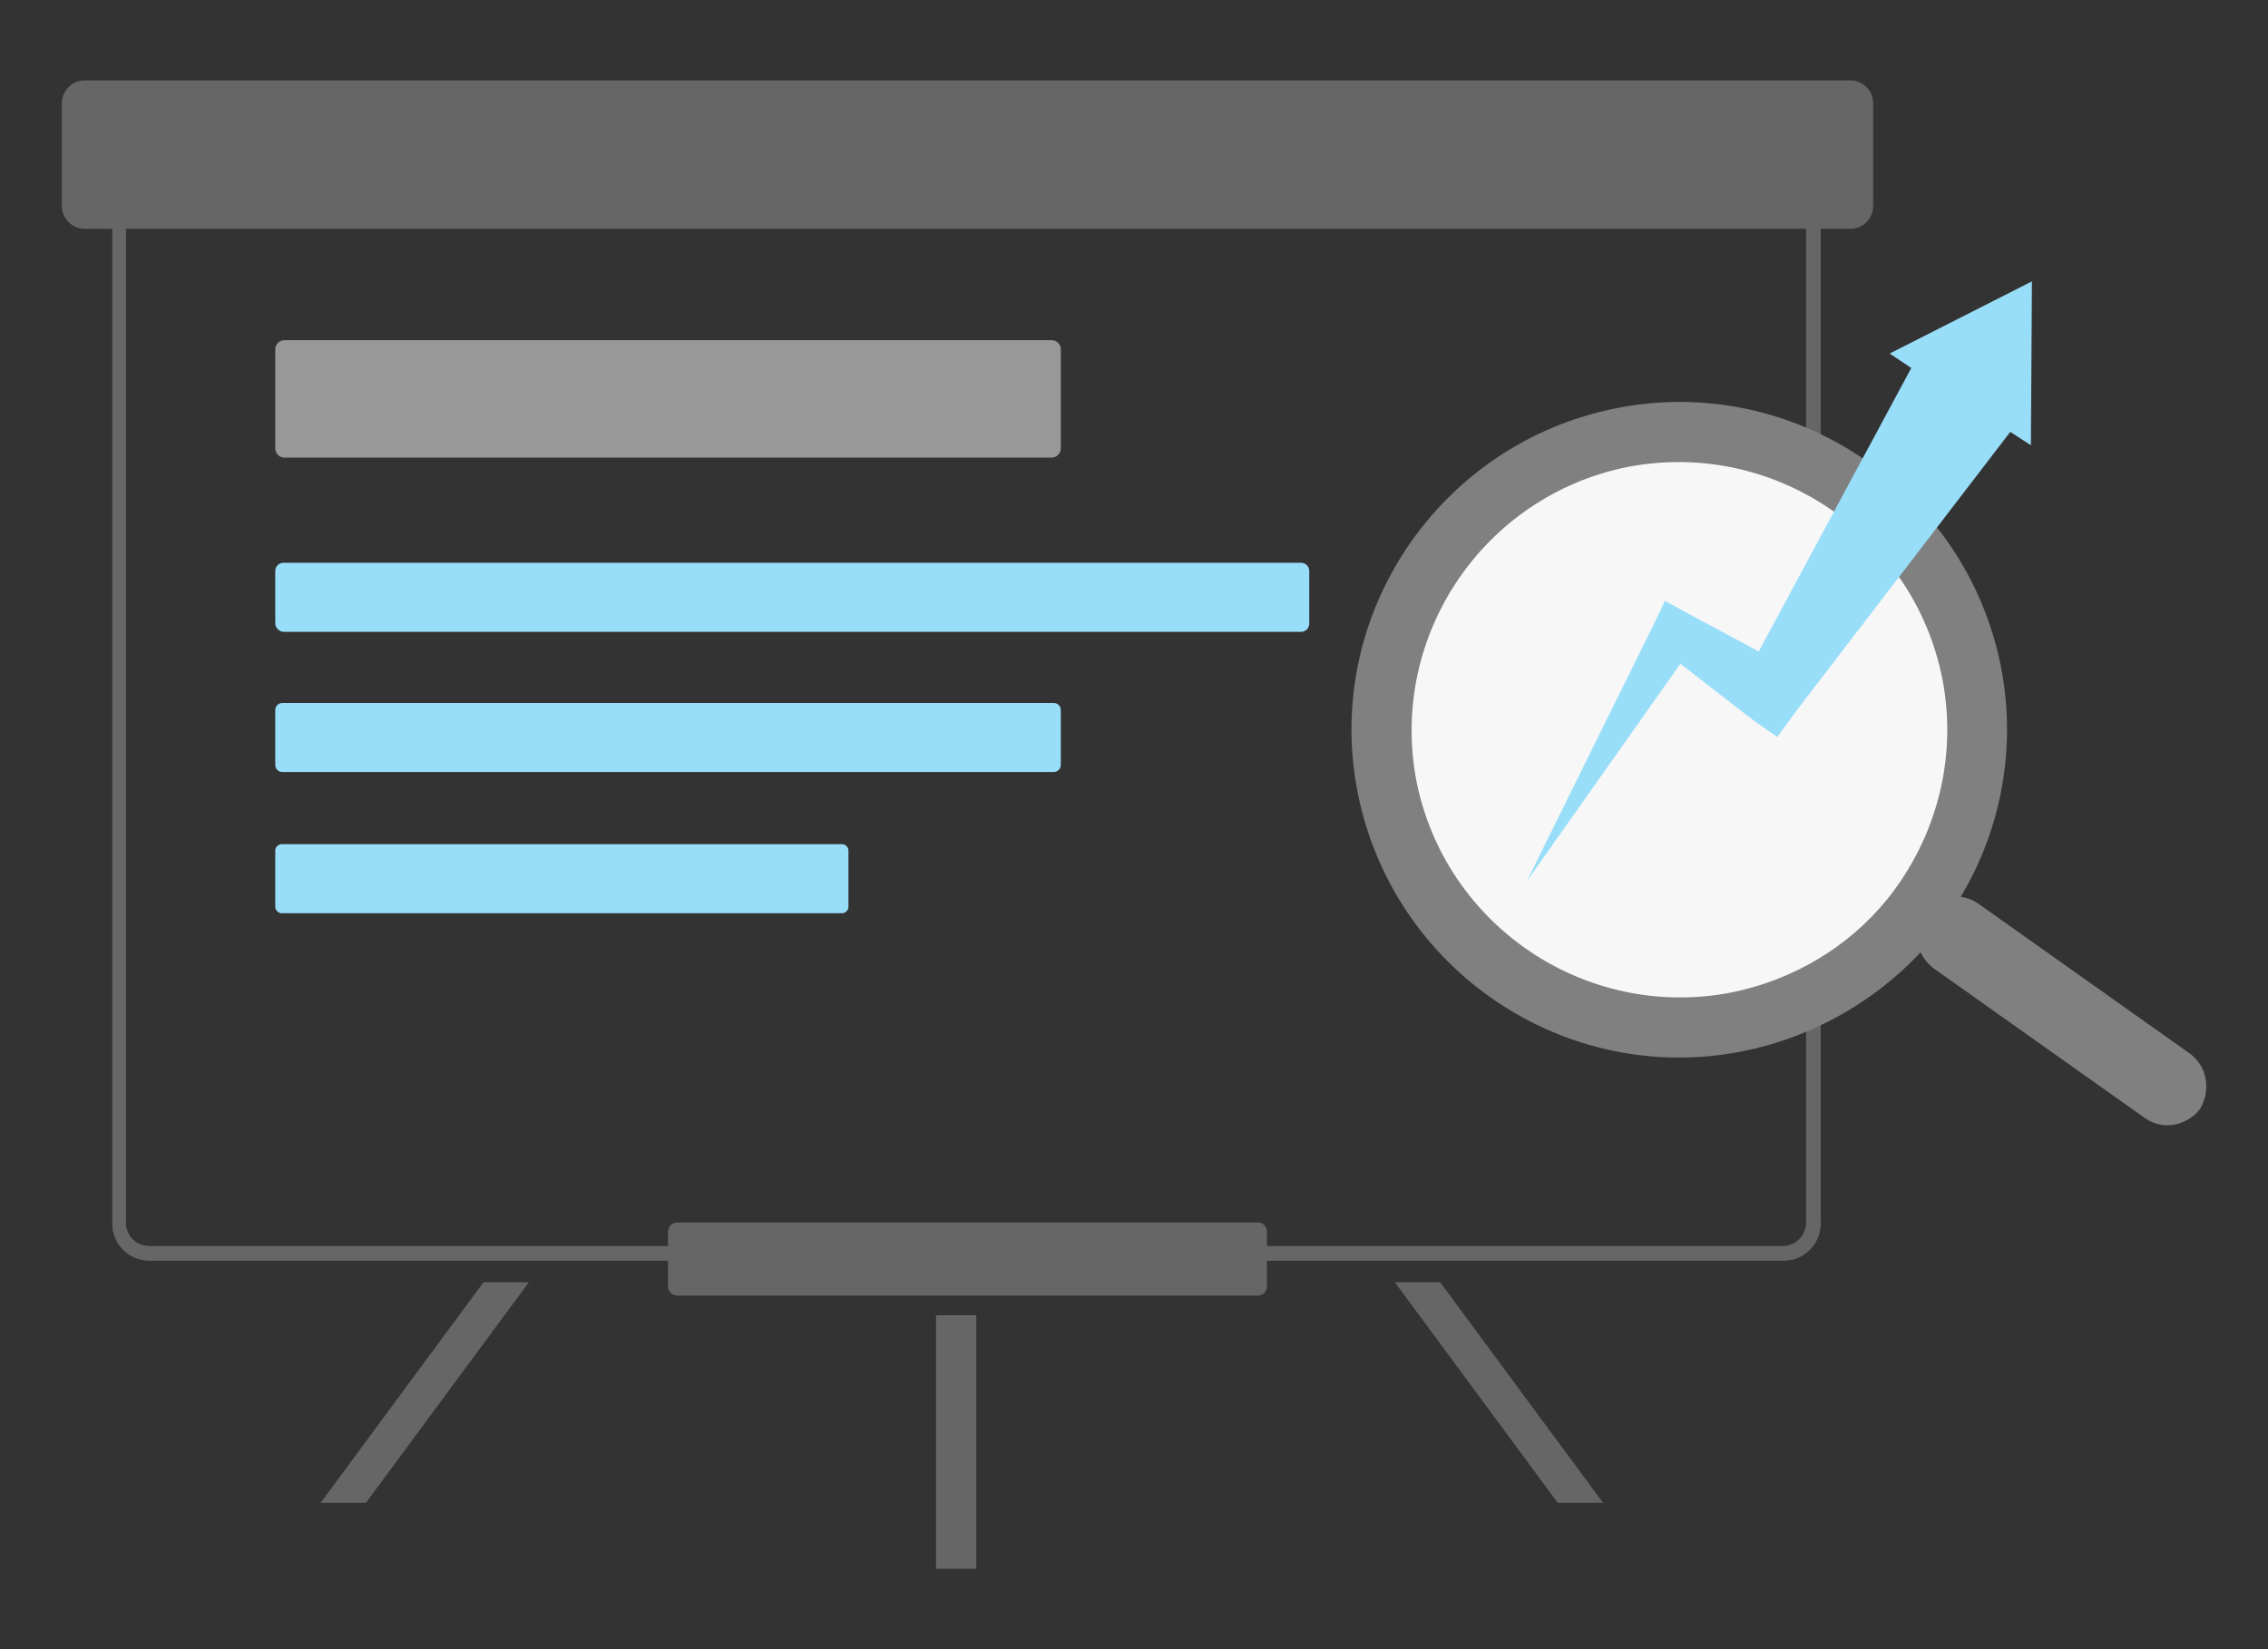
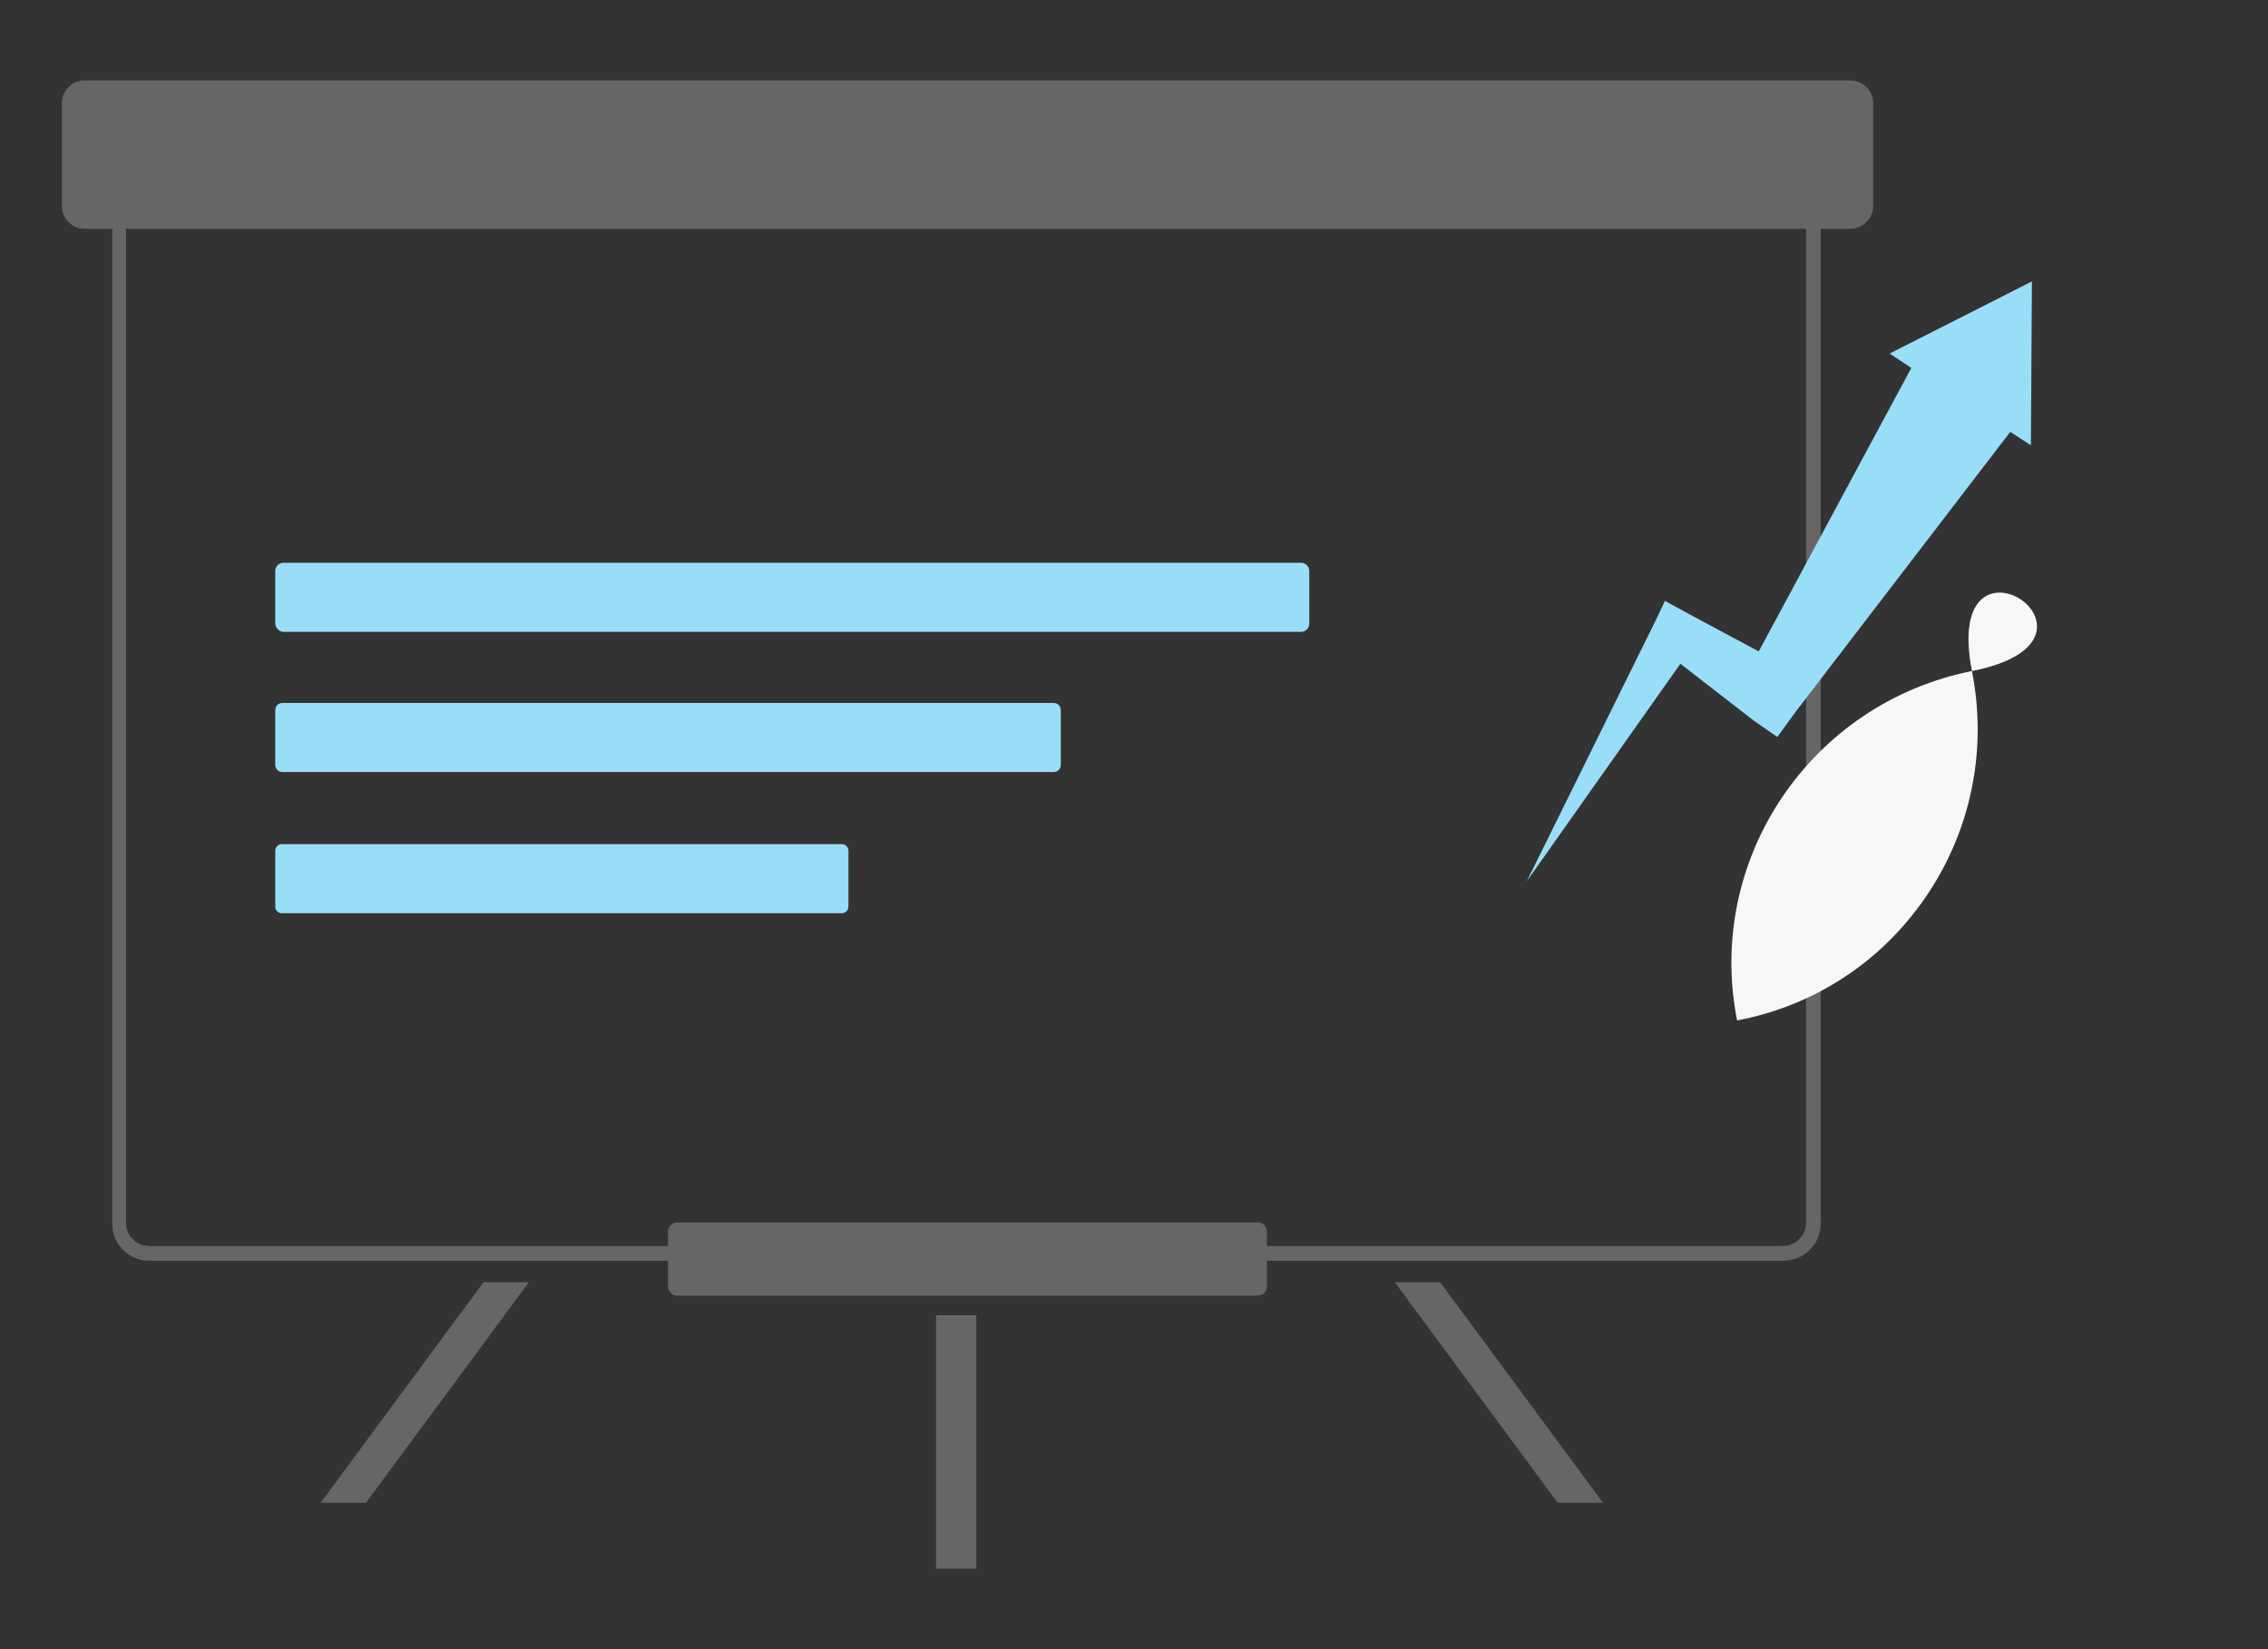
<svg xmlns="http://www.w3.org/2000/svg" version="1.1" id="Layer_1" x="0px" y="0px" viewBox="0 0 220 160" style="enable-background:new 0 0 220 160;" xml:space="preserve">
  <rect x="0" y="0" width="220" height="160" fill="#333333" stroke="none" />
  <g>
-     <path style="fill:#989898;" d="M27.6,44.4H102c0.5,0,0.9-0.4,0.9-0.9v-9.6c0-0.5-0.4-0.9-0.9-0.9H27.6c-0.5,0-0.9,0.4-0.9,0.9v9.6   C26.7,44,27.1,44.4,27.6,44.4z" />
    <g>
      <path style="fill:#99DEF8;" d="M27.5,61.3h98.7c0.5,0,0.8-0.4,0.8-0.8v-5.1c0-0.5-0.4-0.8-0.8-0.8H27.5c-0.5,0-0.8,0.4-0.8,0.8    v5.1C26.7,60.9,27.1,61.3,27.5,61.3z" />
    </g>
    <g>
      <path style="fill:#99DEF8;" d="M27.4,74.9h74.8c0.4,0,0.7-0.3,0.7-0.7v-5.3c0-0.4-0.3-0.7-0.7-0.7H27.4c-0.4,0-0.7,0.3-0.7,0.7    v5.3C26.7,74.6,27,74.9,27.4,74.9z" />
    </g>
    <g>
      <path style="fill:#99DEF8;" d="M27.3,88.6h54.4c0.3,0,0.6-0.3,0.6-0.6v-5.5c0-0.3-0.3-0.6-0.6-0.6H27.3c-0.3,0-0.6,0.3-0.6,0.6    v5.5C26.7,88.3,27,88.6,27.3,88.6z" />
    </g>
    <g>
      <path style="fill:#666666;" d="M172.9,14.7c1.3,0,2.3,1,2.3,2.3v101.6c0,1.3-1,2.3-2.3,2.3H14.5c-1.3,0-2.3-1-2.3-2.3V17    c0-1.3,1-2.3,2.3-2.3H172.9 M172.9,13.5H14.5c-2,0-3.6,1.6-3.6,3.6v101.6c0,2,1.6,3.6,3.6,3.6h158.5c2,0,3.6-1.6,3.6-3.6V17    C176.5,15.1,174.9,13.5,172.9,13.5L172.9,13.5z" />
    </g>
    <g>
      <path style="fill:#666666;" d="M172.9,14.7c1.3,0,2.3,1,2.3,2.3v101.6c0,1.3-1,2.3-2.3,2.3H14.5c-1.3,0-2.3-1-2.3-2.3V17    c0-1.3,1-2.3,2.3-2.3H172.9 M172.9,13.5H14.5c-2,0-3.6,1.6-3.6,3.6v101.6c0,2,1.6,3.6,3.6,3.6h158.5c2,0,3.6-1.6,3.6-3.6V17    C176.5,15.1,174.9,13.5,172.9,13.5L172.9,13.5z" />
    </g>
-     <path style="fill:#F7F7F7;" d="M191.3,65.2c1.7,8.7-0.7,17.3-5.9,23.7c-4.1,5.1-10,8.8-16.9,10.1c-15.7,3.1-30.8-7.2-33.9-22.8   c-3.1-15.7,7.2-30.8,22.8-33.9S188.2,49.6,191.3,65.2z" />
-     <path style="fill:#808080;" d="M212.4,102.2l-20.6-14.6c-0.5-0.3-1-0.5-1.6-0.6c4-6.7,5.4-14.6,3.9-22.3   c-3.4-17.2-20.1-28.5-37.3-25.1c-17.2,3.4-28.5,20.1-25.1,37.3c3.4,17.2,20.1,28.5,37.3,25.1c6.6-1.3,12.7-4.7,17.3-9.6   c0.3,0.6,0.7,1.1,1.2,1.5l20.6,14.6c0.9,0.6,1.9,0.8,2.9,0.6c0.9-0.2,1.8-0.7,2.4-1.5C214.5,105.8,214.1,103.4,212.4,102.2z    M167.9,96.3c-14.1,2.7-27.7-6.5-30.5-20.5c-2.7-14.1,6.5-27.7,20.5-30.5c14.1-2.7,27.7,6.5,30.5,20.5c1.5,7.6-0.5,15.4-5.3,21.4   C179.3,91.9,173.9,95.1,167.9,96.3z" />
+     <path style="fill:#F7F7F7;" d="M191.3,65.2c1.7,8.7-0.7,17.3-5.9,23.7c-4.1,5.1-10,8.8-16.9,10.1c-3.1-15.7,7.2-30.8,22.8-33.9S188.2,49.6,191.3,65.2z" />
    <path style="fill:#666666;" d="M179.5,22.2H8.2C7,22.2,6,21.2,6,20V10c0-1.2,1-2.2,2.2-2.2h171.3c1.2,0,2.2,1,2.2,2.2v10   C181.7,21.2,180.7,22.2,179.5,22.2z" />
    <path style="fill:#666666;" d="M122,125.7H65.7c-0.5,0-0.9-0.4-0.9-0.9v-5.3c0-0.5,0.4-0.9,0.9-0.9H122c0.5,0,0.9,0.4,0.9,0.9v5.3   C122.9,125.3,122.5,125.7,122,125.7z" />
    <rect x="90.8" y="127.6" style="fill:#666666;" width="3.9" height="24.6" />
    <polygon style="fill:#666666;" points="46.9,124.4 31.1,145.8 35.5,145.8 51.3,124.4  " />
    <polygon style="fill:#666666;" points="139.7,124.4 135.3,124.4 151.1,145.8 155.5,145.8  " />
    <g>
      <polygon style="fill:#99DEF8;" points="197.1,27.3 183.3,34.3 185.4,35.7 170.6,63.2 163.7,59.5 161.5,58.3 160.6,60.2     148.1,85.5 163,64.4 170.1,69.9 172.4,71.5 174.3,68.9 195,41.9 197,43.2   " />
    </g>
  </g>
</svg>